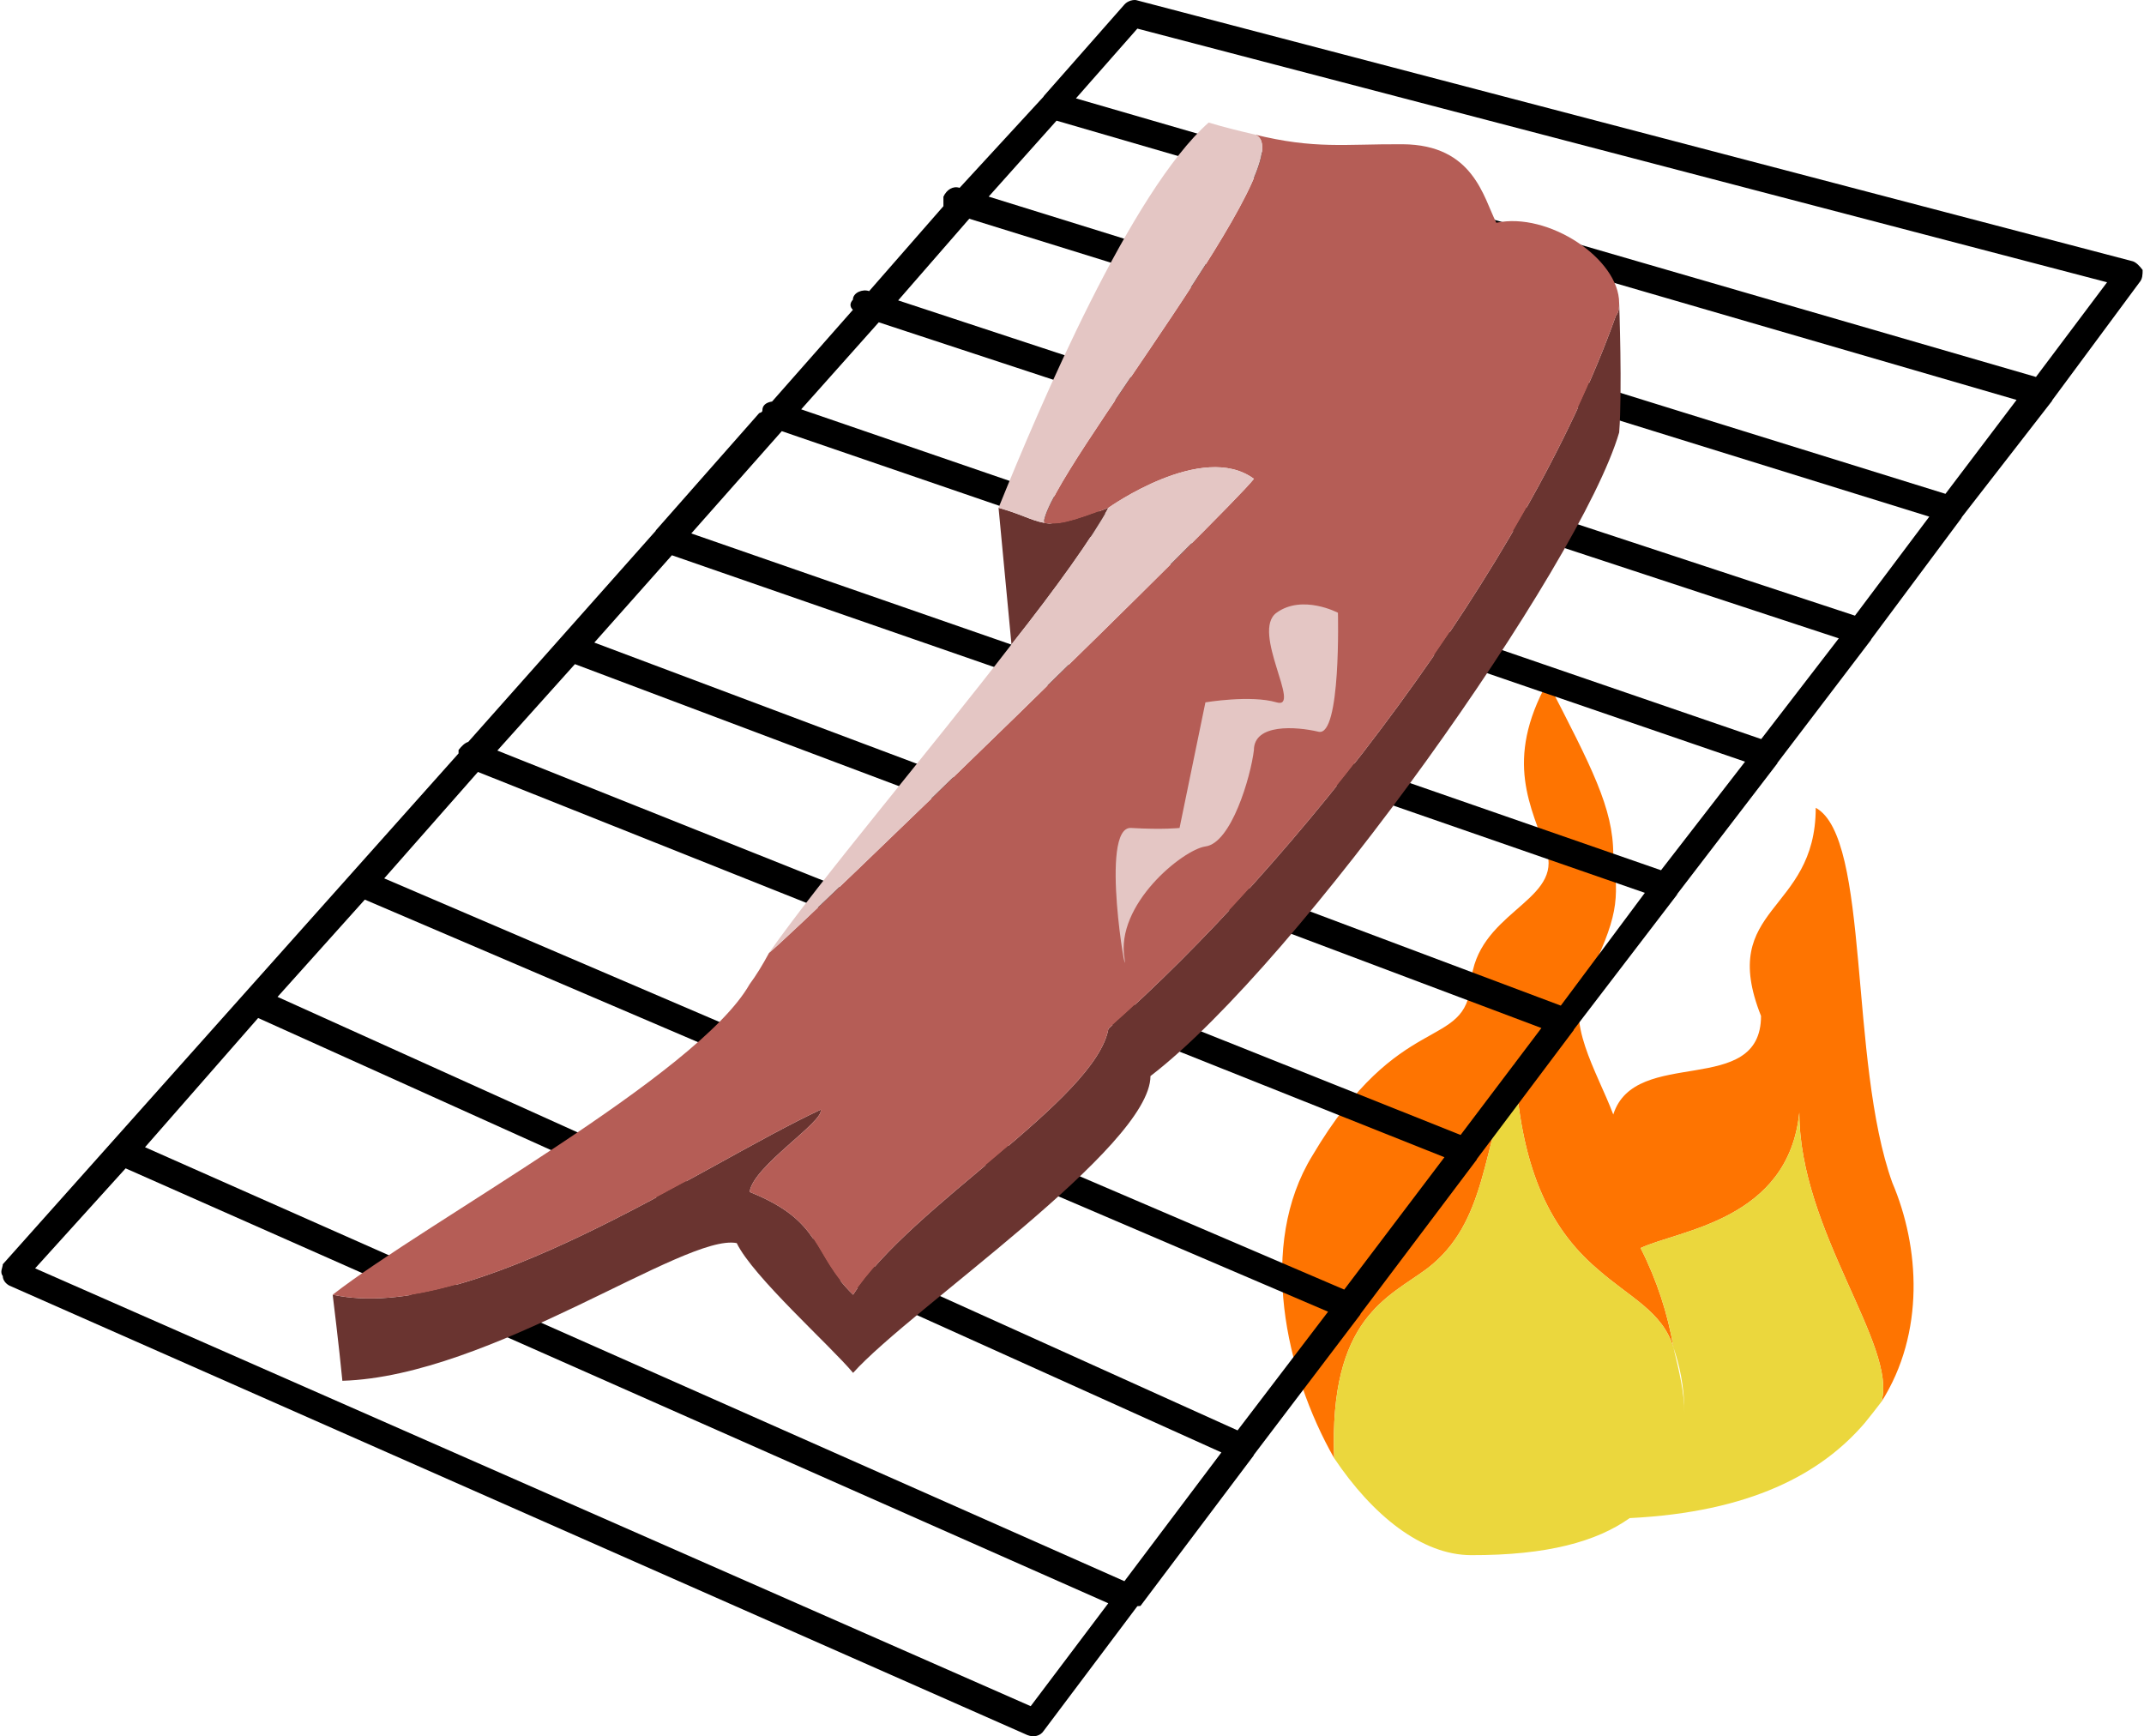
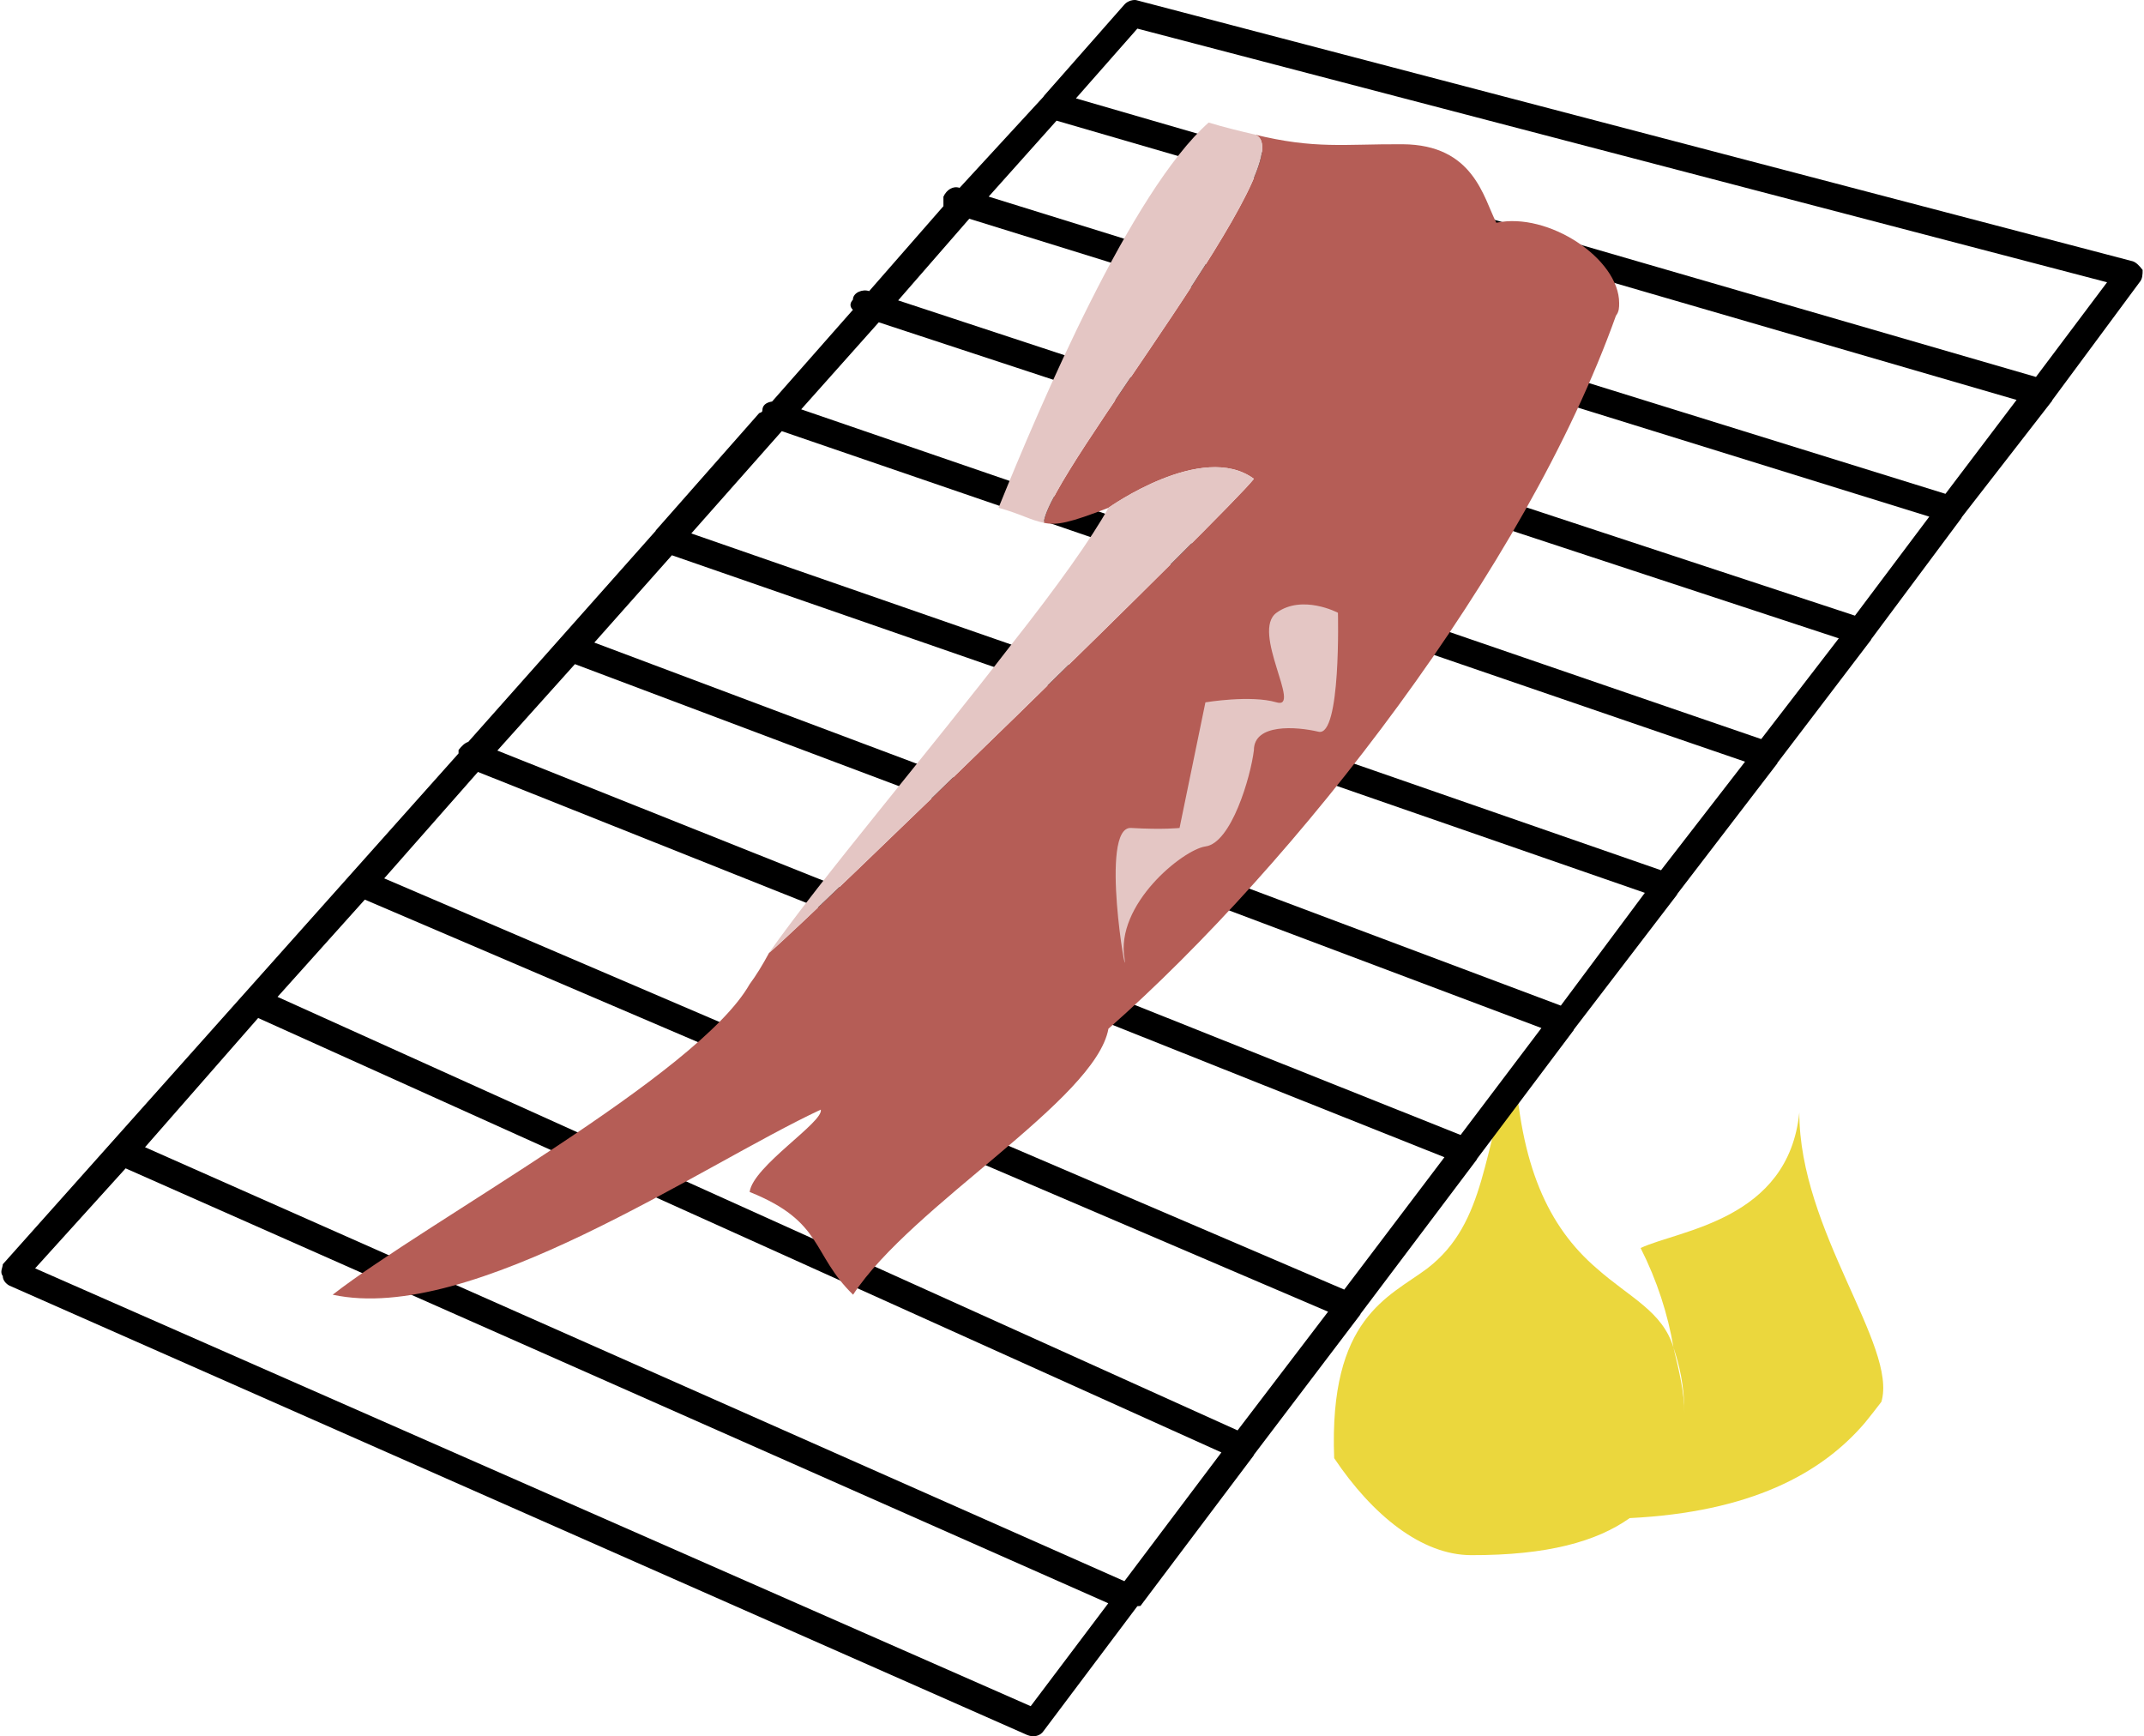
<svg xmlns="http://www.w3.org/2000/svg" width="247" height="200" viewBox="0 0 247 200" fill="none">
  <g id="Group">
    <g id="Group_2">
-       <path id="Vector" fill-rule="evenodd" clip-rule="evenodd" d="M189.009 143.763C190.9 147.501 192.161 151.416 192.791 155.224C191.531 151.051 187.748 149.474 183.965 146.121C178.292 141.266 175.139 134.143 174.509 122.448C170.727 132.314 171.357 140.806 164.422 146.121C160.009 149.43 153.075 151.763 153.705 167.971C148.031 157.998 144.879 143.41 151.183 133.134C161.27 116.081 168.835 121.175 169.466 113.187C170.096 105.206 179.552 103.951 178.292 98.429C176.4 92.906 173.248 87.687 178.292 78.539C183.335 88.33 185.857 93.077 185.857 98.429C186.487 103.781 186.487 105.515 182.705 113.187C180.183 117.594 183.965 123.368 185.857 128.38C188.378 120.45 202.878 126.508 202.878 117.026C197.835 104.336 209.182 105.244 209.182 93.052C215.487 96.487 212.965 122.221 218.008 136.242C221.16 143.63 221.791 153.534 216.748 161.478C218.639 155.028 207.291 141.796 207.291 128.16C206.03 140.579 193.422 141.683 189.009 143.763Z" fill="#FE7401" />
-     </g>
+       </g>
    <g id="Group_3">
      <path id="Vector_2" fill-rule="evenodd" clip-rule="evenodd" d="M187.747 174.871C183.965 177.557 178.291 179.165 169.465 179.139C163.791 179.12 158.117 174.55 153.704 167.968C153.074 151.76 160.008 149.427 164.421 146.118C171.356 140.803 170.726 132.311 174.508 122.445C175.139 134.14 178.291 141.263 183.965 146.118C187.747 149.472 191.53 151.048 192.791 155.221C193.421 157.825 194.051 160.384 194.051 162.799C194.051 159.489 193.421 157.093 192.791 155.221C192.16 151.413 190.899 147.499 189.008 143.76C193.421 141.68 206.029 140.576 207.29 128.157C207.29 141.793 218.638 155.026 216.747 161.475C216.116 162.301 215.486 163.108 214.855 163.883C209.812 169.79 201.616 174.184 187.747 174.871Z" fill="#EBD73D" />
    </g>
    <g id="Group_4">
      <path id="Vector_3" fill-rule="evenodd" clip-rule="evenodd" d="M131.03 185.017L120.231 199.387C119.858 199.957 119.113 200.158 118.369 199.868L1.067 148.083C0.694 147.882 0.322 147.48 0.322 146.996C-0.051 146.512 0.322 146.005 0.322 145.633L52.828 86.788C52.828 86.658 52.828 86.524 52.828 86.394C53.201 85.906 53.573 85.57 53.946 85.459L75.544 61.145C75.544 61.13 75.544 61.116 75.544 61.105L87.46 47.59C87.833 47.479 87.833 47.367 87.833 47.255C87.833 46.73 88.205 46.365 88.95 46.25L98.26 35.689C97.887 35.339 97.887 34.922 98.26 34.52C98.26 33.708 99.377 33.265 100.122 33.533V33.544L108.687 23.75C108.687 23.419 108.687 23.035 108.687 22.659C109.059 21.843 109.804 21.385 110.549 21.639L120.231 11.123C120.231 11.111 120.231 11.1 120.231 11.089L129.54 0.52C129.913 0.085 130.657 -0.098 131.03 0.051L245.725 30.103C246.098 30.233 246.47 30.606 246.842 31.097C246.842 31.585 246.842 32.129 246.47 32.538L236.416 46.119C236.416 46.134 236.416 46.153 236.416 46.168L225.989 59.6C225.989 59.619 225.989 59.633 225.989 59.648L215.562 73.65C215.562 73.665 215.562 73.68 215.562 73.695L204.763 87.879C204.763 87.894 204.763 87.913 204.763 87.928L193.219 102.991C193.219 103.006 193.219 103.024 193.219 103.039L181.302 118.609C181.302 118.627 181.302 118.642 181.302 118.657L170.131 133.527C170.131 133.545 170.131 133.56 170.131 133.575L156.725 151.364C156.725 151.379 156.725 151.398 156.725 151.413L144.436 167.604C144.436 167.619 144.436 167.634 144.436 167.653L131.402 184.969C131.402 184.984 131.402 185.002 131.03 185.017ZM55.063 88.922L44.264 101.181L154.863 148.549L166.407 133.303L55.063 88.922ZM42.029 103.628L31.975 114.833L142.574 164.767L153.001 151.096L42.029 103.628ZM29.74 117.265L16.707 132.149L129.54 182.138L140.712 167.306L29.74 117.265ZM14.473 134.584L4.046 146.102L118.741 196.535L127.678 184.682L14.473 134.584ZM77.406 63.961L68.469 74.019L179.813 115.838L189.495 102.846L77.406 63.961ZM66.234 76.503L57.297 86.457L168.269 130.737L177.578 118.419L66.234 76.503ZM90.067 49.665L79.64 61.447L191.357 100.243L201.039 87.738L90.067 49.665ZM101.239 37.126L92.302 47.151L202.901 85.135L211.838 73.531L101.239 37.126ZM111.666 25.195L103.473 34.602L213.7 70.917L222.265 59.514L111.666 25.195ZM121.72 13.9L113.9 22.648L224.127 56.885L232.319 46.067L121.72 13.9ZM234.554 43.42L242.746 32.516L131.03 3.295L123.954 11.331L234.554 43.42Z" fill="black" />
    </g>
    <g id="Group_5">
-       <path id="Vector_4" fill-rule="evenodd" clip-rule="evenodd" d="M84.875 143.194C78.916 142.021 56.573 158.54 39.443 159.054C39.071 155.173 38.326 149.137 38.326 149.137C54.339 152.604 80.778 134.241 94.557 127.818C94.929 129.236 86.737 134.342 86.364 137.302C94.929 140.732 93.44 144.426 98.281 149.137C104.984 138.855 126.21 126.712 127.699 118.497C149.298 99.46 175.737 65.565 186.164 36.366C186.537 35.89 186.537 35.402 186.537 34.91C186.537 34.91 186.909 45.132 186.537 49.813C182.068 65.081 149.67 110.822 132.54 123.952C132.54 132.13 104.984 150.686 98.281 158.141C95.674 155.017 86.737 147.055 84.875 143.194ZM115.038 58.494C117.645 59.22 118.762 59.942 120.251 60.218C121.741 60.542 123.231 60.225 127.699 58.494C125.837 61.897 121.741 67.643 116.528 74.234L115.038 58.494Z" fill="#6A3430" />
      <path id="Vector_5" fill-rule="evenodd" clip-rule="evenodd" d="M86.364 137.304C86.737 134.343 94.929 129.238 94.557 127.819C80.778 134.243 54.339 152.605 38.326 149.138C49.125 140.734 80.406 123.842 86.364 113.367C87.109 112.365 87.854 111.151 88.599 109.766C93.067 106.019 141.478 58.972 144.457 55.158C138.498 50.786 127.699 58.495 127.699 58.495C123.231 60.227 121.741 60.543 120.251 60.219C120.624 54.641 151.16 17.294 144.457 15.477C151.532 17.223 154.884 16.572 161.587 16.616C169.779 16.665 170.896 22.76 172.386 25.661C178.344 24.377 186.536 29.791 186.536 34.911C186.536 35.403 186.536 35.891 186.164 36.368C175.737 65.567 149.298 99.462 127.699 118.498C126.21 126.713 104.984 138.857 98.281 149.138C93.44 144.428 94.929 140.733 86.364 137.304Z" fill="#B55D56" />
      <path id="Vector_6" fill-rule="evenodd" clip-rule="evenodd" d="M88.598 109.762C94.556 101.271 107.217 86.331 116.527 74.232C121.74 67.641 125.836 61.895 127.698 58.491C127.698 58.491 138.498 50.782 144.456 55.154C141.477 58.968 93.066 106.015 88.598 109.762ZM115.037 58.491C119.878 46.548 130.305 22.056 139.242 14.117C141.104 14.683 142.966 15.126 144.456 15.473C151.159 17.29 120.623 54.637 120.251 60.215C118.761 59.94 117.644 59.217 115.037 58.491ZM129.56 110.465C129.933 113.929 126.581 95.16 130.305 95.373C134.029 95.588 135.891 95.373 135.891 95.373L138.87 80.905C138.87 80.905 144.083 80.026 147.063 80.905C150.042 81.788 144.083 72.735 147.063 70.583C150.042 68.426 154.138 70.583 154.138 70.583C154.138 70.583 154.51 84.908 151.904 84.29C149.297 83.676 144.456 83.341 144.456 86.417C144.083 89.496 141.849 97.126 138.87 97.503C136.263 97.879 128.443 104.209 129.56 110.465Z" fill="#E4C6C4" />
    </g>
  </g>
</svg>